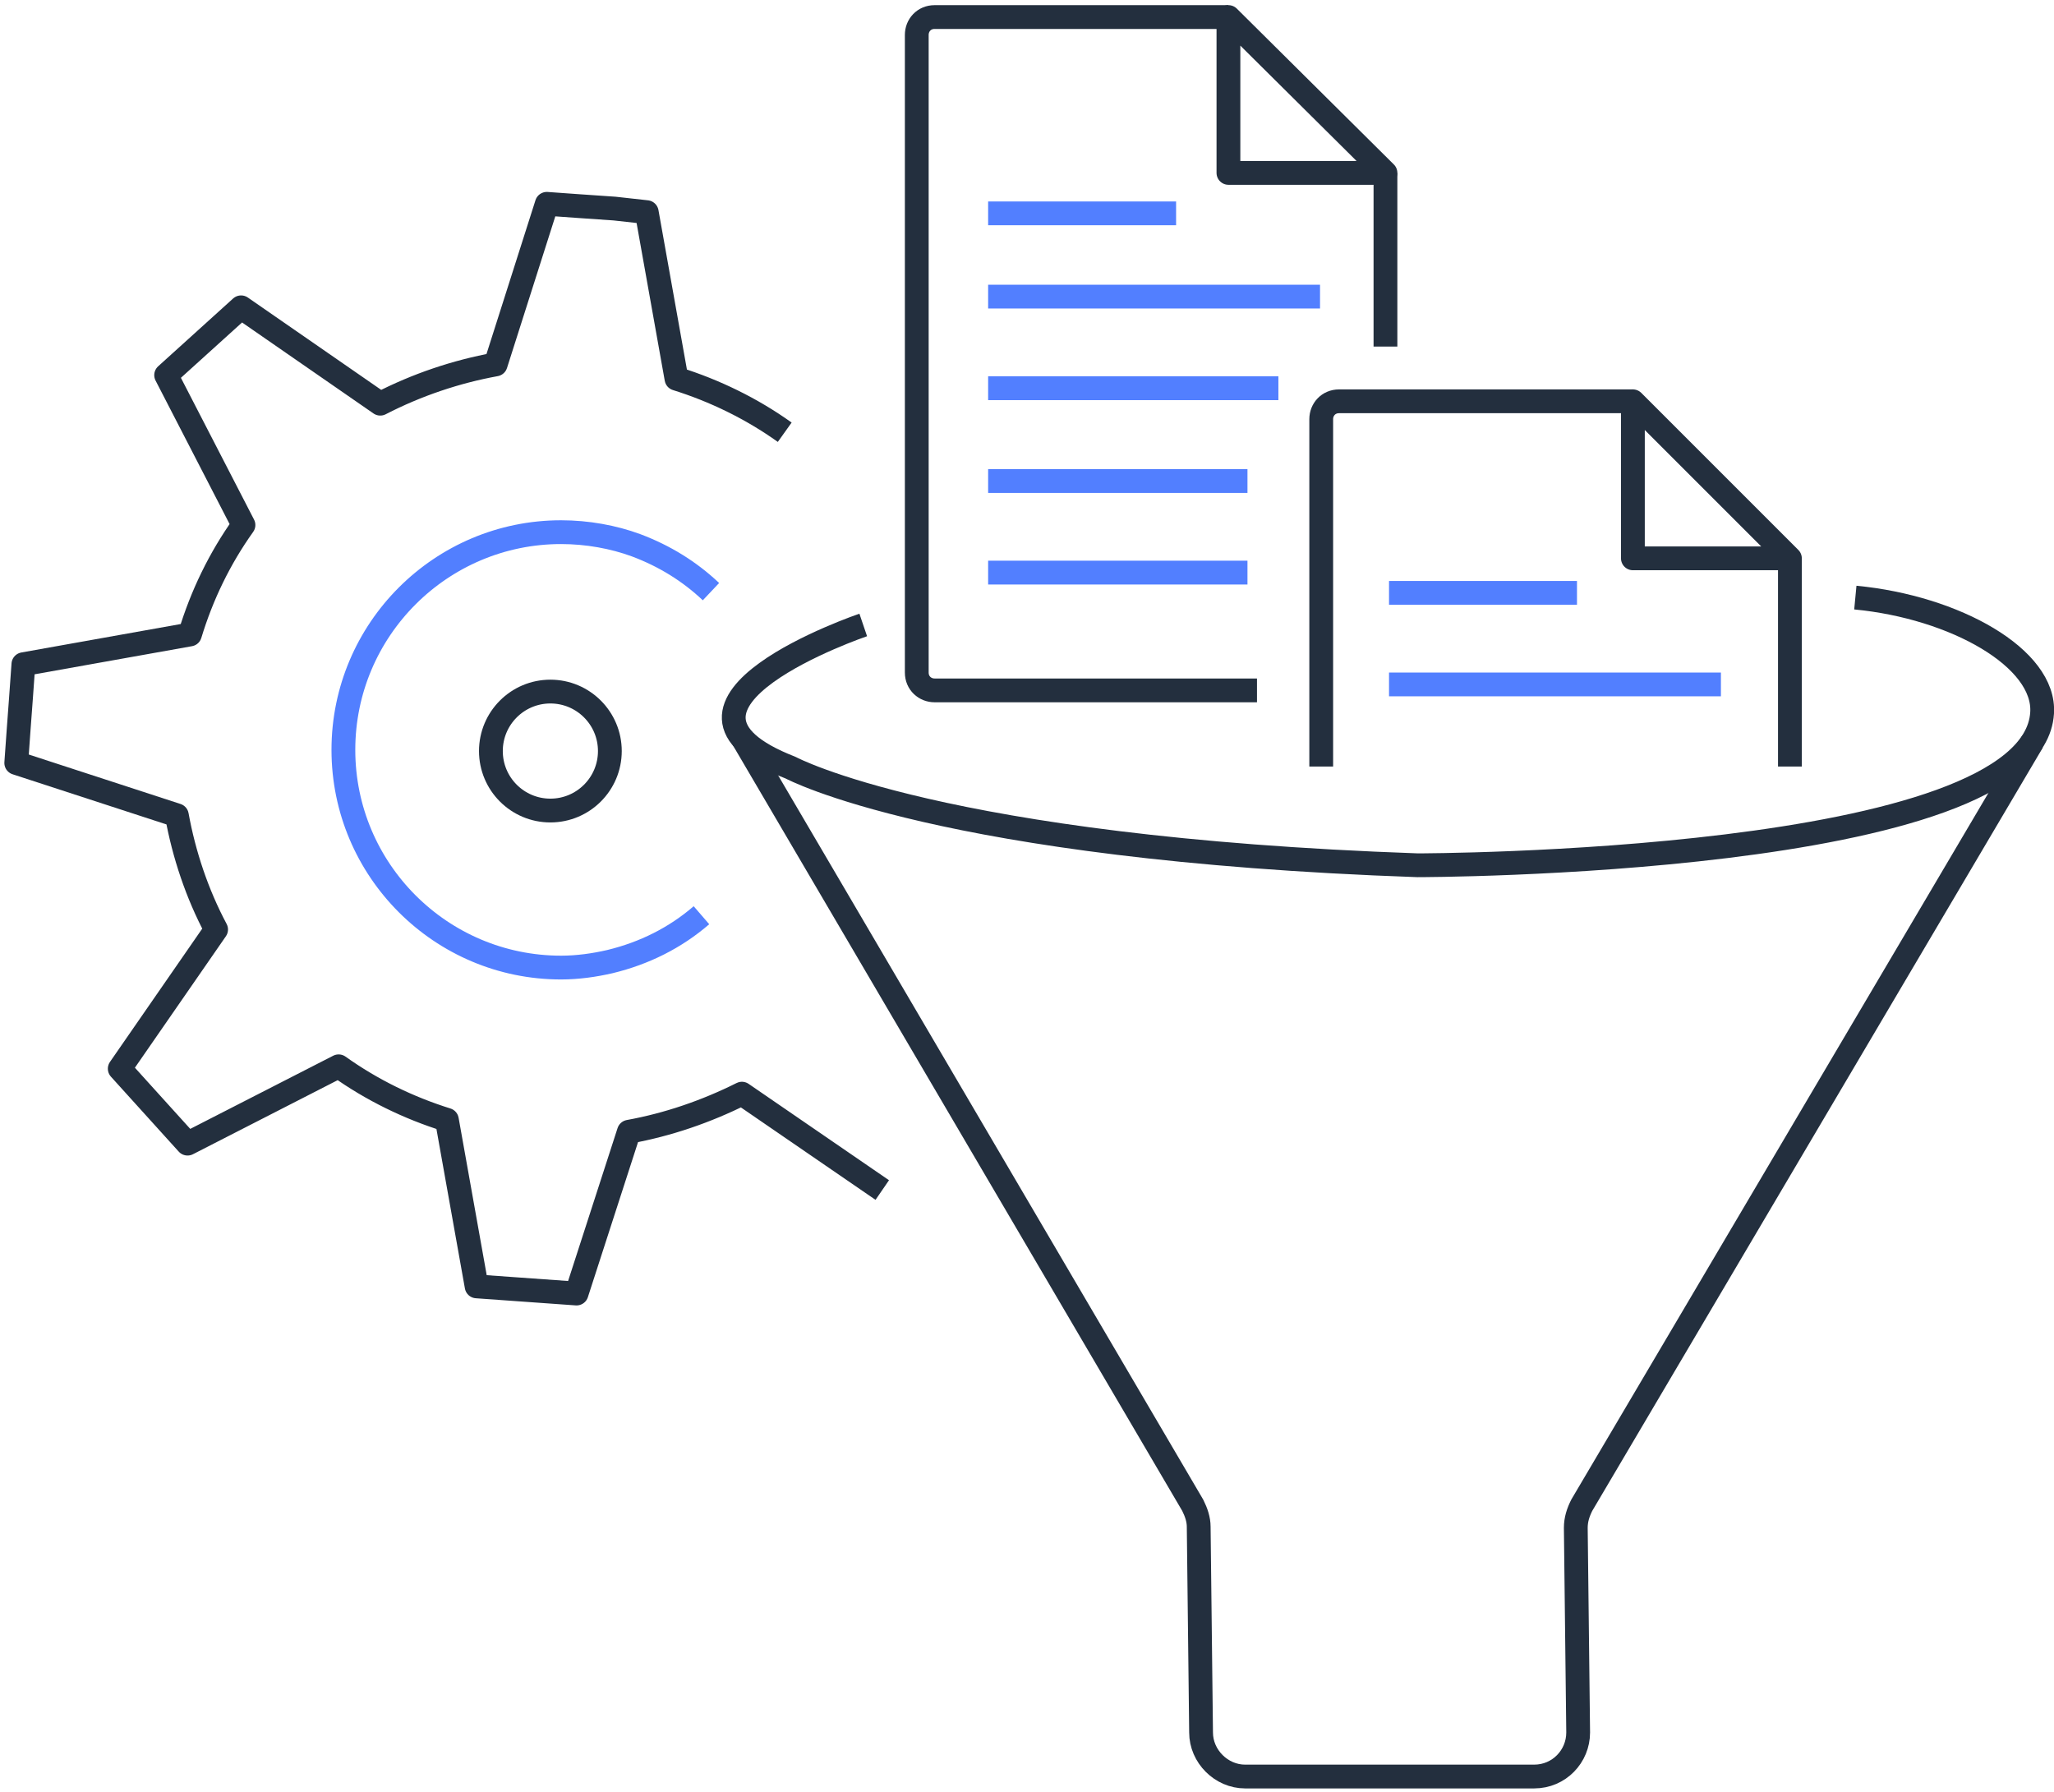
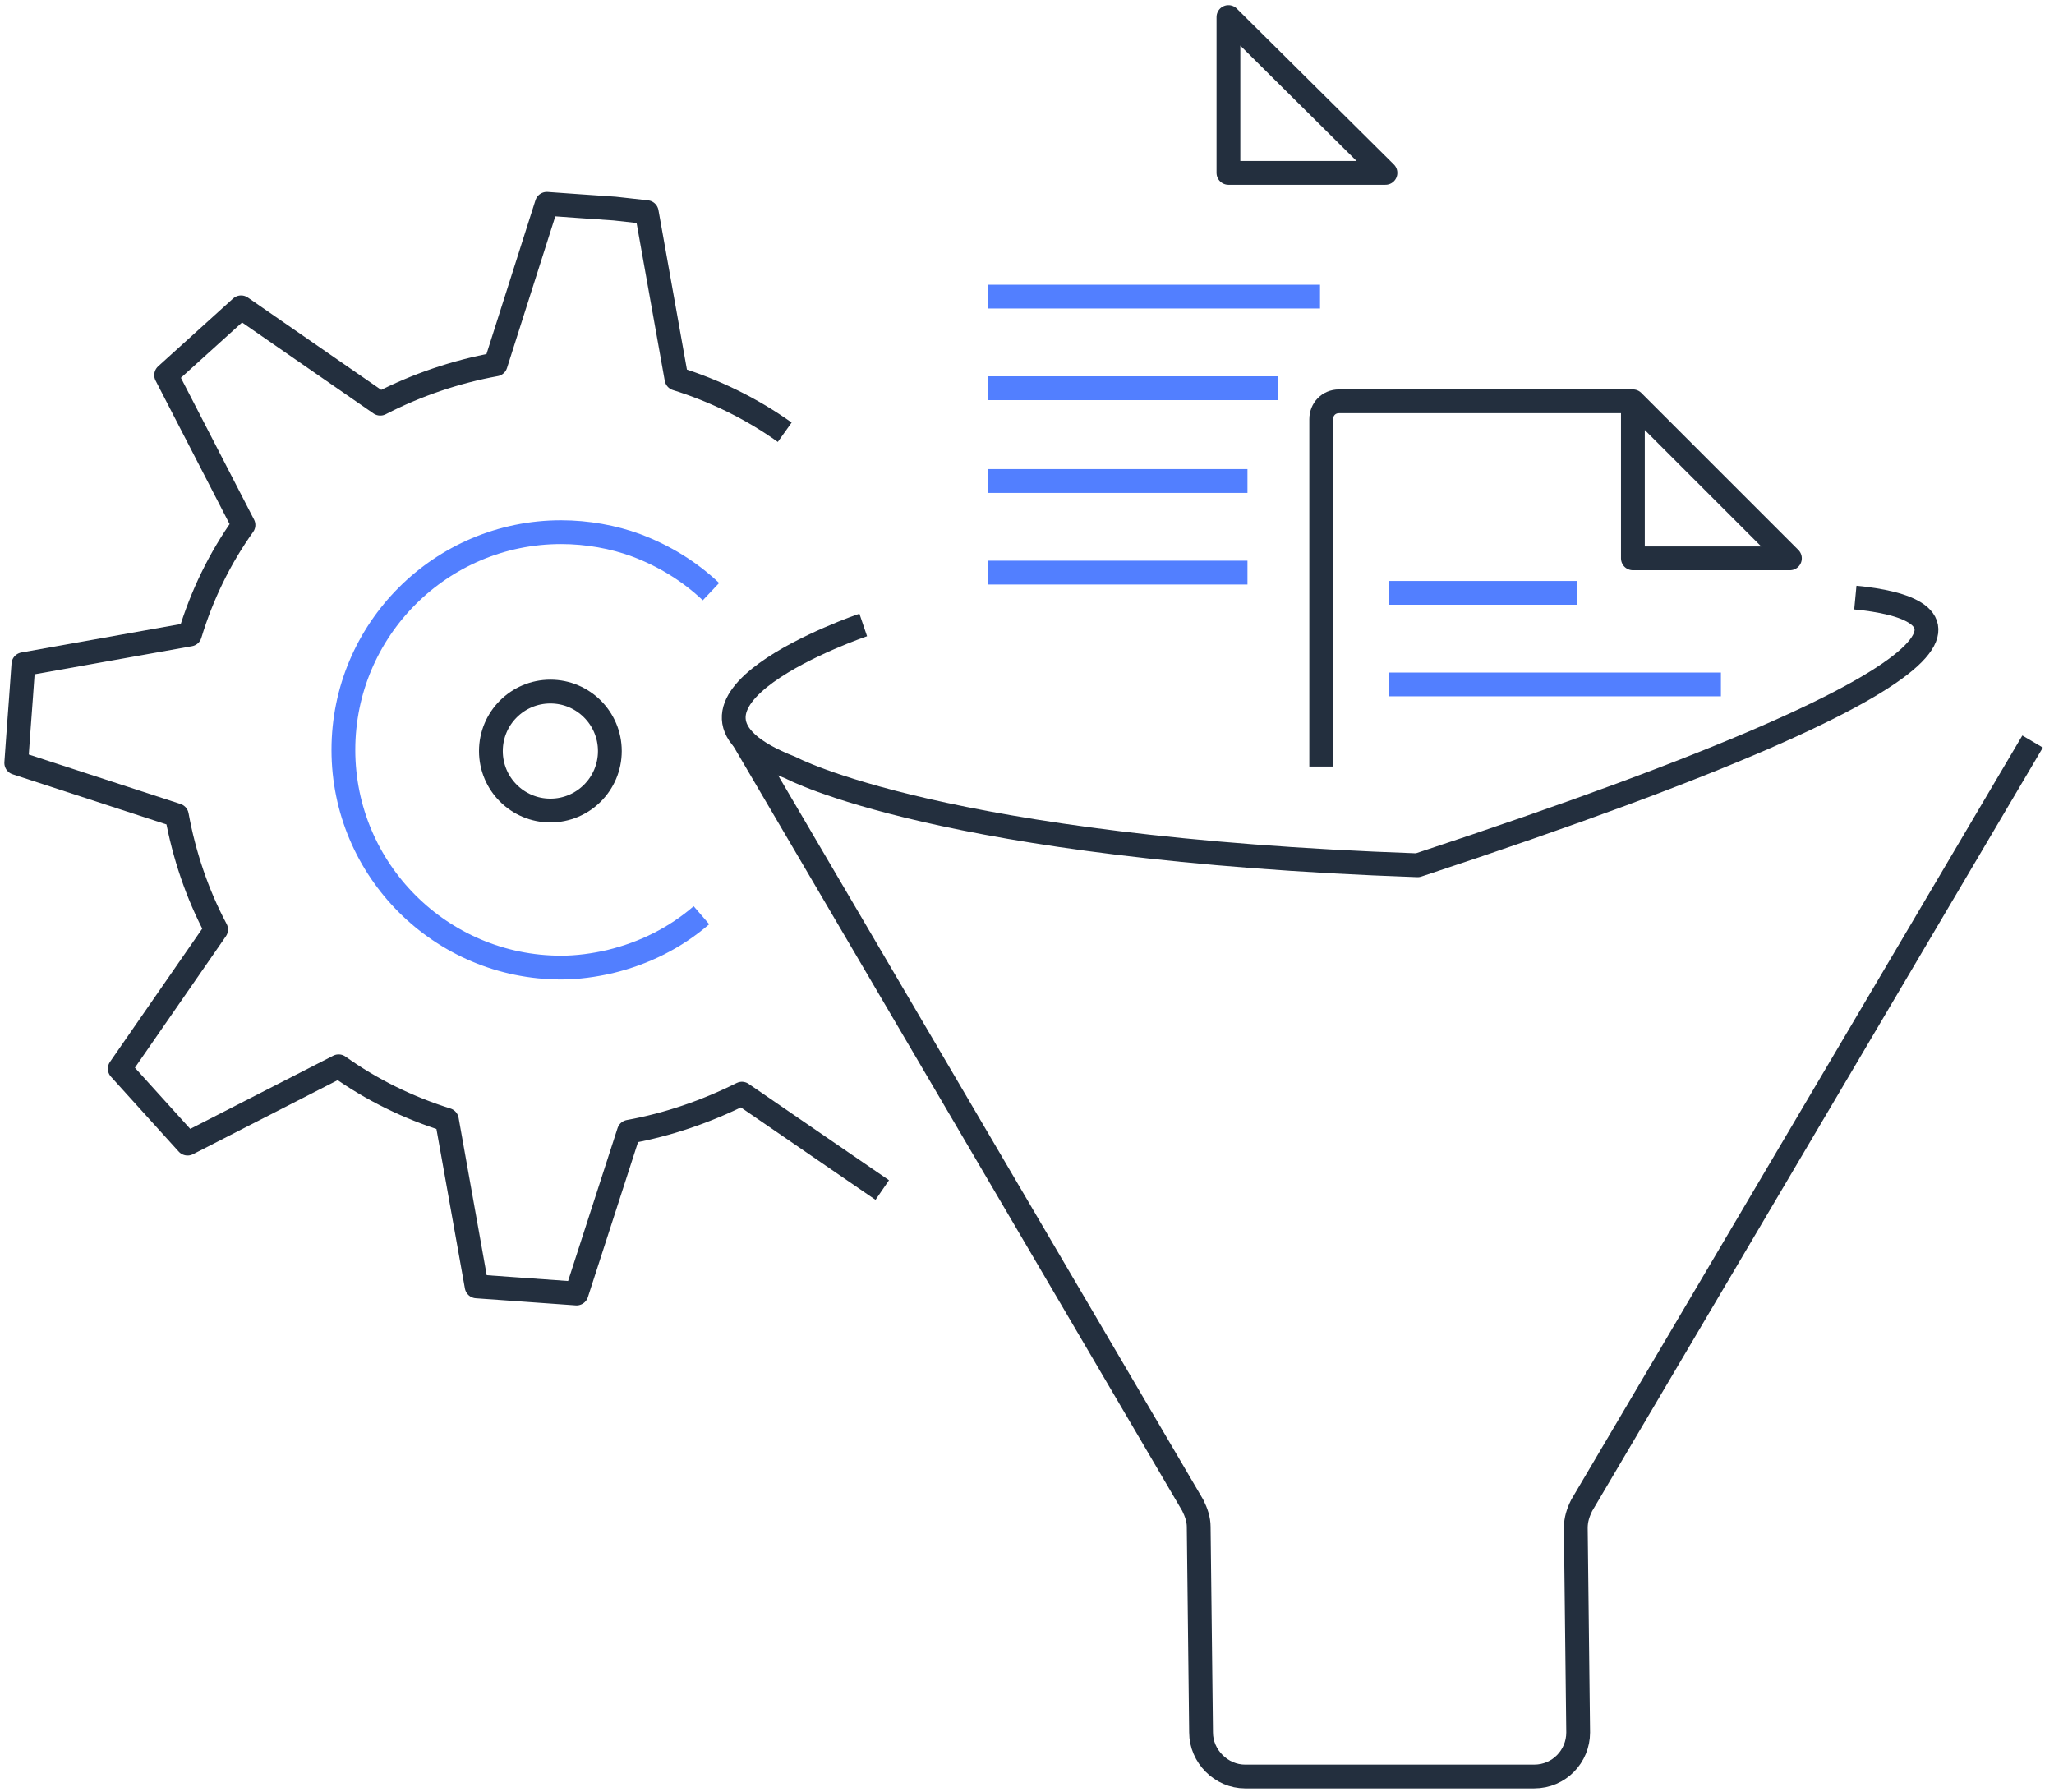
<svg xmlns="http://www.w3.org/2000/svg" width="259px" height="226px" viewBox="0 0 259 226" version="1.1">
  <title>transform-art</title>
  <g id="AWS" stroke="none" stroke-width="1" fill="none" fill-rule="evenodd" stroke-linejoin="round">
    <g id="Desktop-HD-Copy-2" transform="translate(-575, -1903)" stroke-width="3">
      <g id="Understanding-data-pipeline-..." transform="translate(134, 1739)">
        <g id="Transforms" transform="translate(401, 150)">
          <g id="Group" transform="translate(1, 0)">
            <g id="DeckAssets_allup_light_fix-issue" transform="translate(41, 16)">
              <g id="Group" transform="translate(0, 23.5)">
                <path d="M96.95,29 C92.75,26 88.1,23.75 83.3,22.25 L79.55,1.25 L75.5,0.8 L71.15,0.5 L66.95,0.2 L60.5,20.45 C55.55,21.35 50.6,23 45.95,25.4 L28.4,13.25 L25.25,16.1 L22.1,18.95 L18.95,21.8 L28.7,40.7 C25.7,44.9 23.45,49.55 21.95,54.5 L0.95,58.25 L0.65,62.45 L0.35,66.5 L0.05,70.7 L20.3,77.3 C21.2,82.25 22.85,87.2 25.25,91.7 L13.1,109.25 L15.95,112.4 L18.8,115.55 L21.65,118.7 L40.7,108.95 C44.9,111.95 49.55,114.2 54.35,115.7 L58.1,136.7 L62.3,137 L66.5,137.3 L70.7,137.6 L77.3,117.2 C82.25,116.3 87.05,114.65 91.55,112.4 L109.25,124.55" id="Path" stroke="#232F3E" />
                <path d="M86.45,89.9 C83.15,92.75 79.25,94.7 74.9,95.75 C72.95,96.2 70.85,96.5 68.75,96.5 C53.6,96.5 41.3,84.2 41.3,69.05 C41.3,53.9 53.6,41.6 68.75,41.6 C72.05,41.6 75.35,42.2 78.2,43.25 C81.8,44.6 84.95,46.55 87.65,49.1" id="Path" stroke="#527FFF" />
                <circle id="Oval" stroke="#232F3E" cx="67.4" cy="69.2" r="7.5" />
              </g>
              <g id="DeckAssets_allup_light_filter-documents" transform="translate(90.5, 0)">
                <g id="Group" transform="translate(0, 73)" stroke="#232F3E">
                  <g id="Funnel_6_" transform="translate(1, 18)">
                    <path d="M0.2,0.2 L56.9,96.8 C57.35,97.7 57.65,98.6 57.65,99.5 L57.95,125.45 C57.95,128.45 60.5,131 63.5,131 L99.95,131 C103.1,131 105.5,128.45 105.5,125.45 L105.2,99.65 C105.2,98.6 105.5,97.7 105.95,96.8 L162.8,0.5" id="Path" />
                  </g>
-                   <path d="M16.35,3.8 C16.35,3.8 -13.2,13.85 7.2,21.8 C7.2,21.8 26.1,32 86.25,34.1 C86.25,34.1 163.8,34.1 165,14.9 C165.45,8 154.05,1.55 141.45,0.35" id="Path" />
+                   <path d="M16.35,3.8 C16.35,3.8 -13.2,13.85 7.2,21.8 C7.2,21.8 26.1,32 86.25,34.1 C165.45,8 154.05,1.55 141.45,0.35" id="Path" />
                </g>
                <g id="Group" transform="translate(22.5, 0)">
                  <g id="Path">
                    <g>
                      <g transform="translate(60, 48)">
                        <polygon stroke="#232F3E" stroke-linecap="round" points="30.9 20.4 50.7 20.4 30.9 0.6" />
                        <line x1="0.15" y1="36.3" x2="42" y2="36.3" stroke="#527FFF" />
                        <line x1="0.15" y1="24.75" x2="23.85" y2="24.75" stroke="#527FFF" />
                      </g>
                      <g stroke="#232F3E">
                        <g>
-                           <path d="M39.9,0.15 L2.85,0.15 C1.5,0.15 0.6,1.2 0.6,2.4 L0.6,82.8 C0.6,84.15 1.65,85.05 2.85,85.05 L43.5,85.05" />
                          <polygon points="39.9 19.8 59.7 19.8 39.9 0.15" />
                        </g>
-                         <line x1="59.7" y1="41.7" x2="59.7" y2="19.8" />
                      </g>
                    </g>
                    <line x1="9.6" y1="35.4" x2="51.45" y2="35.4" stroke="#527FFF" />
                    <line x1="9.6" y1="46.95" x2="46.2" y2="46.95" stroke="#527FFF" />
                    <line x1="9.6" y1="58.65" x2="42.3" y2="58.65" stroke="#527FFF" />
                    <line x1="9.6" y1="70.2" x2="42.3" y2="70.2" stroke="#527FFF" />
                  </g>
                  <path d="M90.9,48.6 L53.85,48.6 C52.5,48.6 51.6,49.65 51.6,50.85 L51.6,94.65" id="Path" stroke="#232F3E" />
-                   <line x1="110.7" y1="94.65" x2="110.7" y2="68.4" id="Path" stroke="#232F3E" />
-                   <line x1="9.6" y1="24.9" x2="33.3" y2="24.9" id="Path" stroke="#527FFF" />
                </g>
              </g>
            </g>
          </g>
        </g>
      </g>
    </g>
  </g>
</svg>